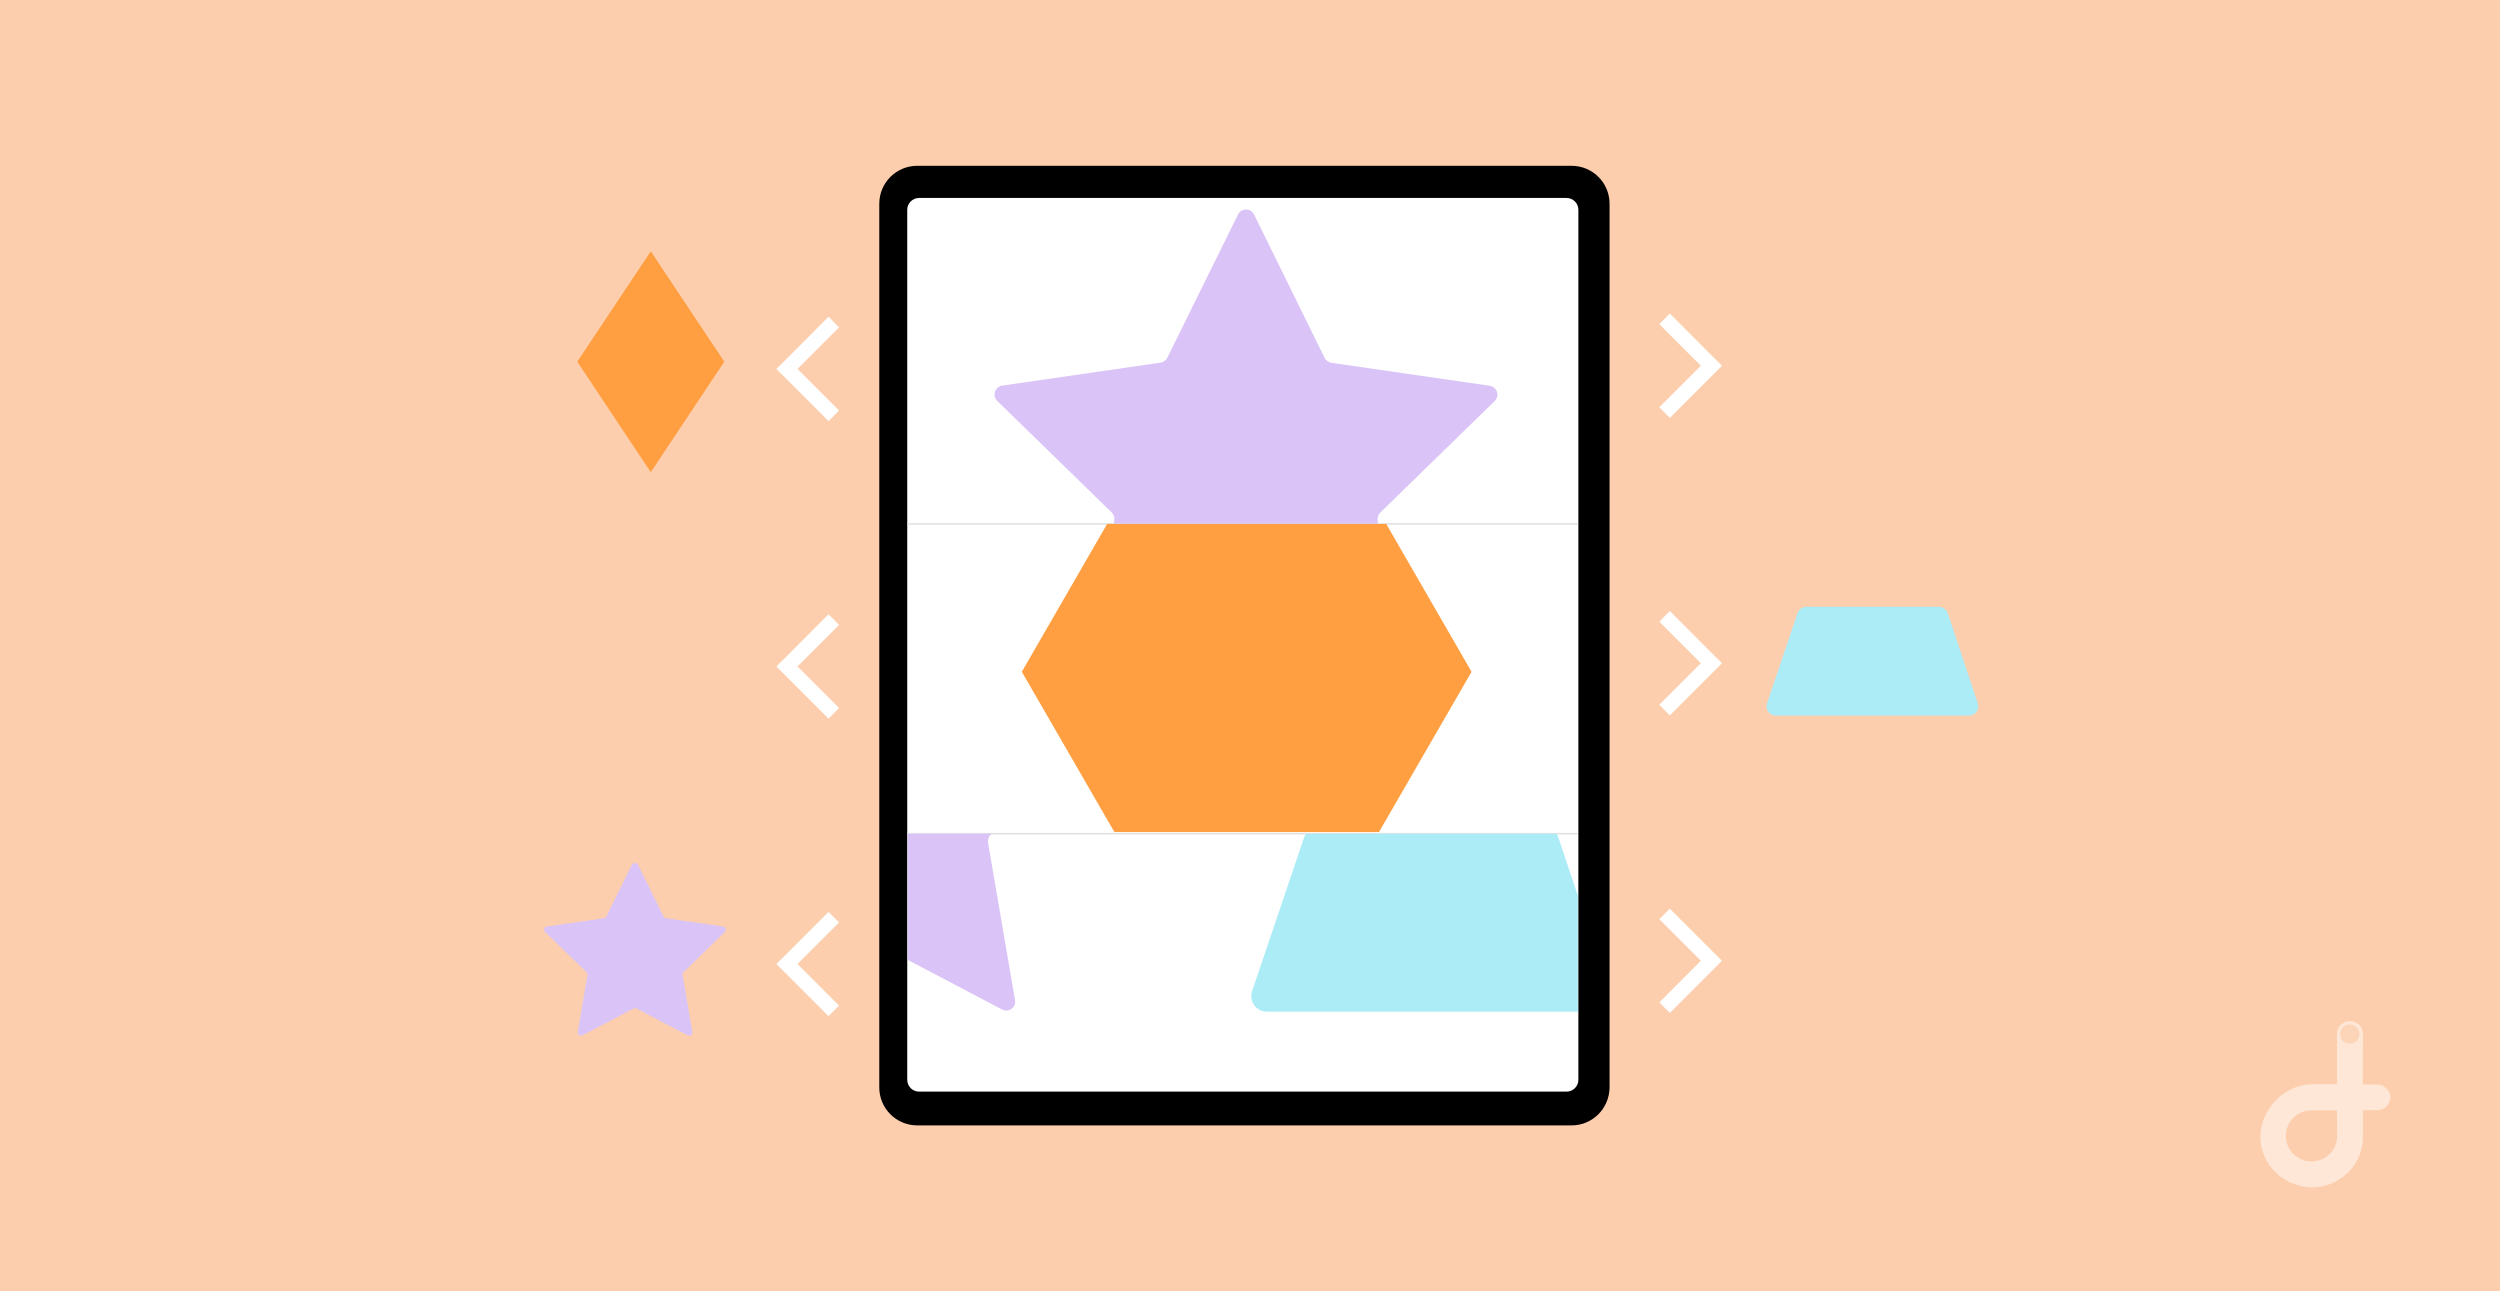
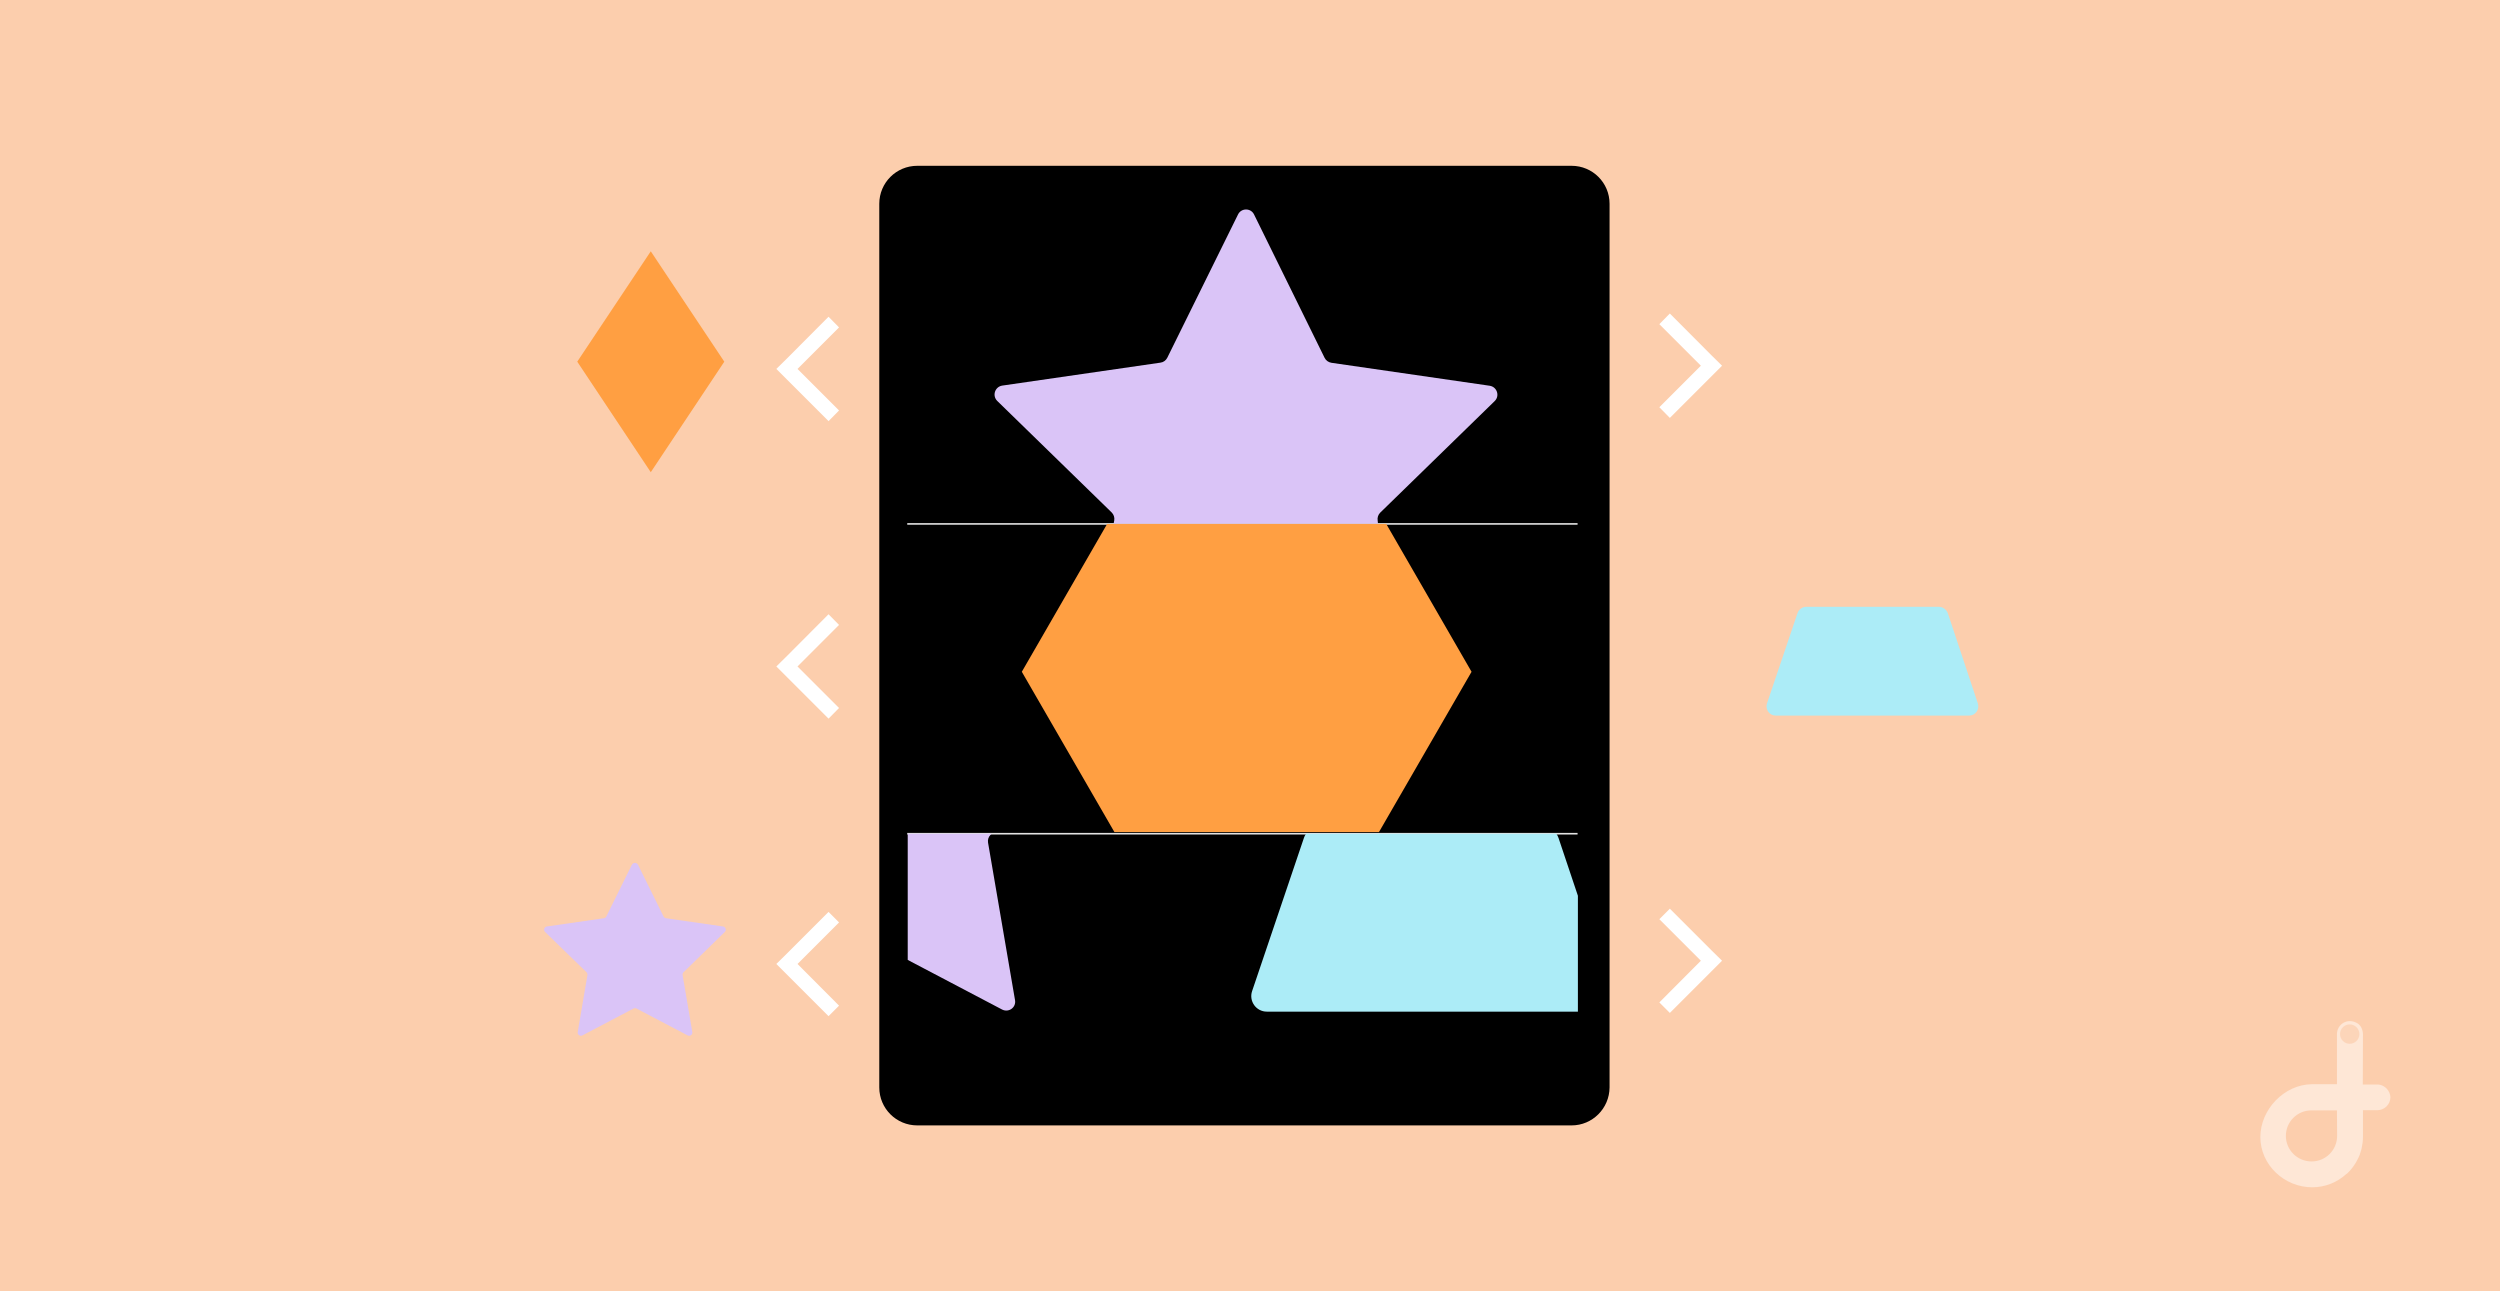
<svg xmlns="http://www.w3.org/2000/svg" version="1.1" x="0px" y="0px" viewBox="0 0 1547 799" style="enable-background:new 0 0 1547 799;" xml:space="preserve">
  <style type="text/css">
	.st0{fill:#FCCEAD;}
	.st1{fill:#FFFFFF;}
	.st2{opacity:0.5;}
	.st3{opacity:0.3;fill:#FFFFFF;enable-background:new    ;}
	.st4{fill:none;stroke:#E2E2E2;stroke-miterlimit:10;}
	.st5{fill:#DAC4F7;}
	.st6{fill:#FF9F42;}
	.st7{fill:#ACECF7;}
	.st8{fill:none;}
</style>
  <g id="Layer_1">
    <rect class="st0" width="1547" height="799" />
    <path class="st1" d="M1454,654.8" />
    <g class="st2">
      <circle class="st3" cx="1454" cy="639.9" r="7" />
      <g>
        <path class="st1" d="M1471.8,671.1c-0.1,0-0.3,0-0.4,0s-0.3,0-0.4,0h-8.5c-0.1,0-0.2,0-0.4,0l0.1-31.1l0,0v-0.1     c-0.1-2.8-1.3-5.6-3.8-6.9c-6.1-3.3-12.3,1-12.3,6.9l0,0l0,0v30.7v0.3h-15.5l0,0c-17.2,0.2-31.9,15.7-31.9,32.7     c0,17.2,14.8,31.1,32.1,31.1c8.2,0,15.7-3.2,21.3-8.4l0.1,0.1c2.9-2.7,5.3-6,7-9.6c0.1-0.1,0.1-0.3,0.2-0.4     c0.2-0.5,0.4-1,0.7-1.6c0-0.1,0.1-0.1,0.1-0.2c0.1-0.1,0.1-0.2,0.1-0.4c0.4-1.2,0.8-2.4,1.1-3.7c0.5-2.3,0.8-4.6,0.8-7v-0.7V687     l0,0h8.9c4.4,0,8.1-3.6,8.1-8.1C1479,675,1475.8,671.5,1471.8,671.1z M1446.2,702.9c0,8.8-7.1,15.8-15.8,15.8s-15.9-7-15.9-15.8     l0,0c0-8.8,7.1-15.8,15.8-15.8h15.8L1446.2,702.9L1446.2,702.9z M1454,645.9c-3.3,0-6-2.7-6-6c0-3.3,2.7-6,6-6s6,2.7,6,6     C1460,643.2,1457.3,645.9,1454,645.9z" />
      </g>
    </g>
  </g>
  <g id="Layer_2">
    <g>
      <path d="M972.5,696.4H567.6c-13,0-23.5-10.5-23.5-23.5V126.1c0-13,10.5-23.5,23.5-23.5h404.9c13,0,23.5,10.5,23.5,23.5v546.8    C995.9,685.9,985.4,696.4,972.5,696.4z" />
-       <path class="st1" d="M969.4,675.5H568.7c-4,0-7.3-3.3-7.3-7.3V129.8c0-4,3.3-7.3,7.3-7.3h400.7c4,0,7.3,3.3,7.3,7.3v538.4    C976.7,672.2,973.4,675.5,969.4,675.5z" />
      <line class="st4" x1="561.4" y1="324.2" x2="976.2" y2="324.2" />
      <line class="st4" x1="561.4" y1="515.9" x2="976.2" y2="515.9" />
    </g>
    <path class="st5" d="M394.8,535.1l15.8,32c0.3,0.6,0.9,1,1.5,1.1l35.3,5.1c1.6,0.2,2.3,2.3,1.1,3.4L423,601.6   c-0.5,0.5-0.7,1.1-0.6,1.8l6,35.2c0.3,1.6-1.4,2.9-2.9,2.1l-31.6-16.6c-0.6-0.3-1.3-0.3-1.9,0l-31.6,16.6c-1.5,0.8-3.2-0.5-2.9-2.1   l6-35.2c0.1-0.6-0.1-1.3-0.6-1.8l-25.6-24.9c-1.2-1.2-0.5-3.2,1.1-3.4l35.3-5.1c0.7-0.1,1.2-0.5,1.5-1.1l15.8-32   C391.9,533.6,394,533.6,394.8,535.1z" />
    <g>
      <path class="st5" d="M852.5,322.1c-0.3-1.8,0.3-3.6,1.6-4.9l70.8-69c3.3-3.2,1.5-8.8-3.1-9.5l-97.9-14.2c-1.8-0.3-3.4-1.4-4.2-3    L776,132.7c-2-4.1-7.9-4.1-9.9,0l-43.8,88.7c-0.8,1.6-2.4,2.8-4.2,3l-97.9,14.2c-4.5,0.7-6.4,6.2-3.1,9.5l70.8,69    c1.3,1.3,1.9,3.1,1.6,4.9l-0.4,2.1h163.6L852.5,322.1z" />
      <path class="st5" d="M613.7,515.9h-52V594l58.4,30.7c4.1,2.1,8.8-1.3,8-5.8l-16.7-97.5c-0.3-1.8,0.3-3.6,1.6-4.9L613.7,515.9z" />
    </g>
    <polygon class="st6" points="402.7,292.2 357.2,223.8 402.7,155.5 448.2,223.8  " />
    <path class="st7" d="M1199.8,375.5h-82.1c-2.4,0-4.6,1.6-5.4,3.9l-18.9,55.9c-1.2,3.7,1.5,7.5,5.4,7.5h119.7c3.9,0,6.6-3.8,5.4-7.5   l-18.6-55.9C1204.4,377.1,1202.2,375.5,1199.8,375.5z" />
    <g>
-       <path class="st8" d="M964.4,518.5l12,35.9v-38.5H963C963.6,516.7,964.1,517.6,964.4,518.5z" />
      <path class="st7" d="M964.4,518.5c-0.3-0.9-0.8-1.8-1.3-2.6H808.2c-0.6,0.8-1,1.6-1.3,2.5l-32.1,94.9c-2.1,6.2,2.5,12.7,9.1,12.7    h192.5v-71.7L964.4,518.5z" />
    </g>
    <g>
      <polygon class="st6" points="910.6,415.7 857.8,324.2 685.1,324.2 632.3,415.7 689.6,514.9 853.3,514.9   " />
    </g>
    <polygon class="st1" points="493.5,228.3 519.2,202.6 512.7,196 487,221.8 480.4,228.3 487,234.9 512.7,260.6 519.2,254  " />
    <polygon class="st1" points="493.5,412.4 519.2,386.7 512.7,380.1 487,405.9 480.4,412.4 487,419 512.7,444.7 519.2,438.1  " />
    <polygon class="st1" points="493.5,596.5 519.2,570.8 512.7,564.3 487,590 480.4,596.5 487,603.1 512.7,628.8 519.2,622.3  " />
    <polygon class="st1" points="1052.5,594.5 1026.8,620.3 1033.3,626.8 1059,601.1 1065.6,594.5 1059,588 1033.3,562.3 1026.8,568.8     " />
-     <polygon class="st1" points="1052.5,410.4 1026.8,436.1 1033.3,442.7 1059,417 1065.6,410.4 1059,403.9 1033.3,378.1 1026.8,384.7     " />
    <polygon class="st1" points="1052.5,226.3 1026.8,252 1033.3,258.6 1059,232.9 1065.6,226.3 1059,219.8 1033.3,194 1026.8,200.6     " />
  </g>
</svg>